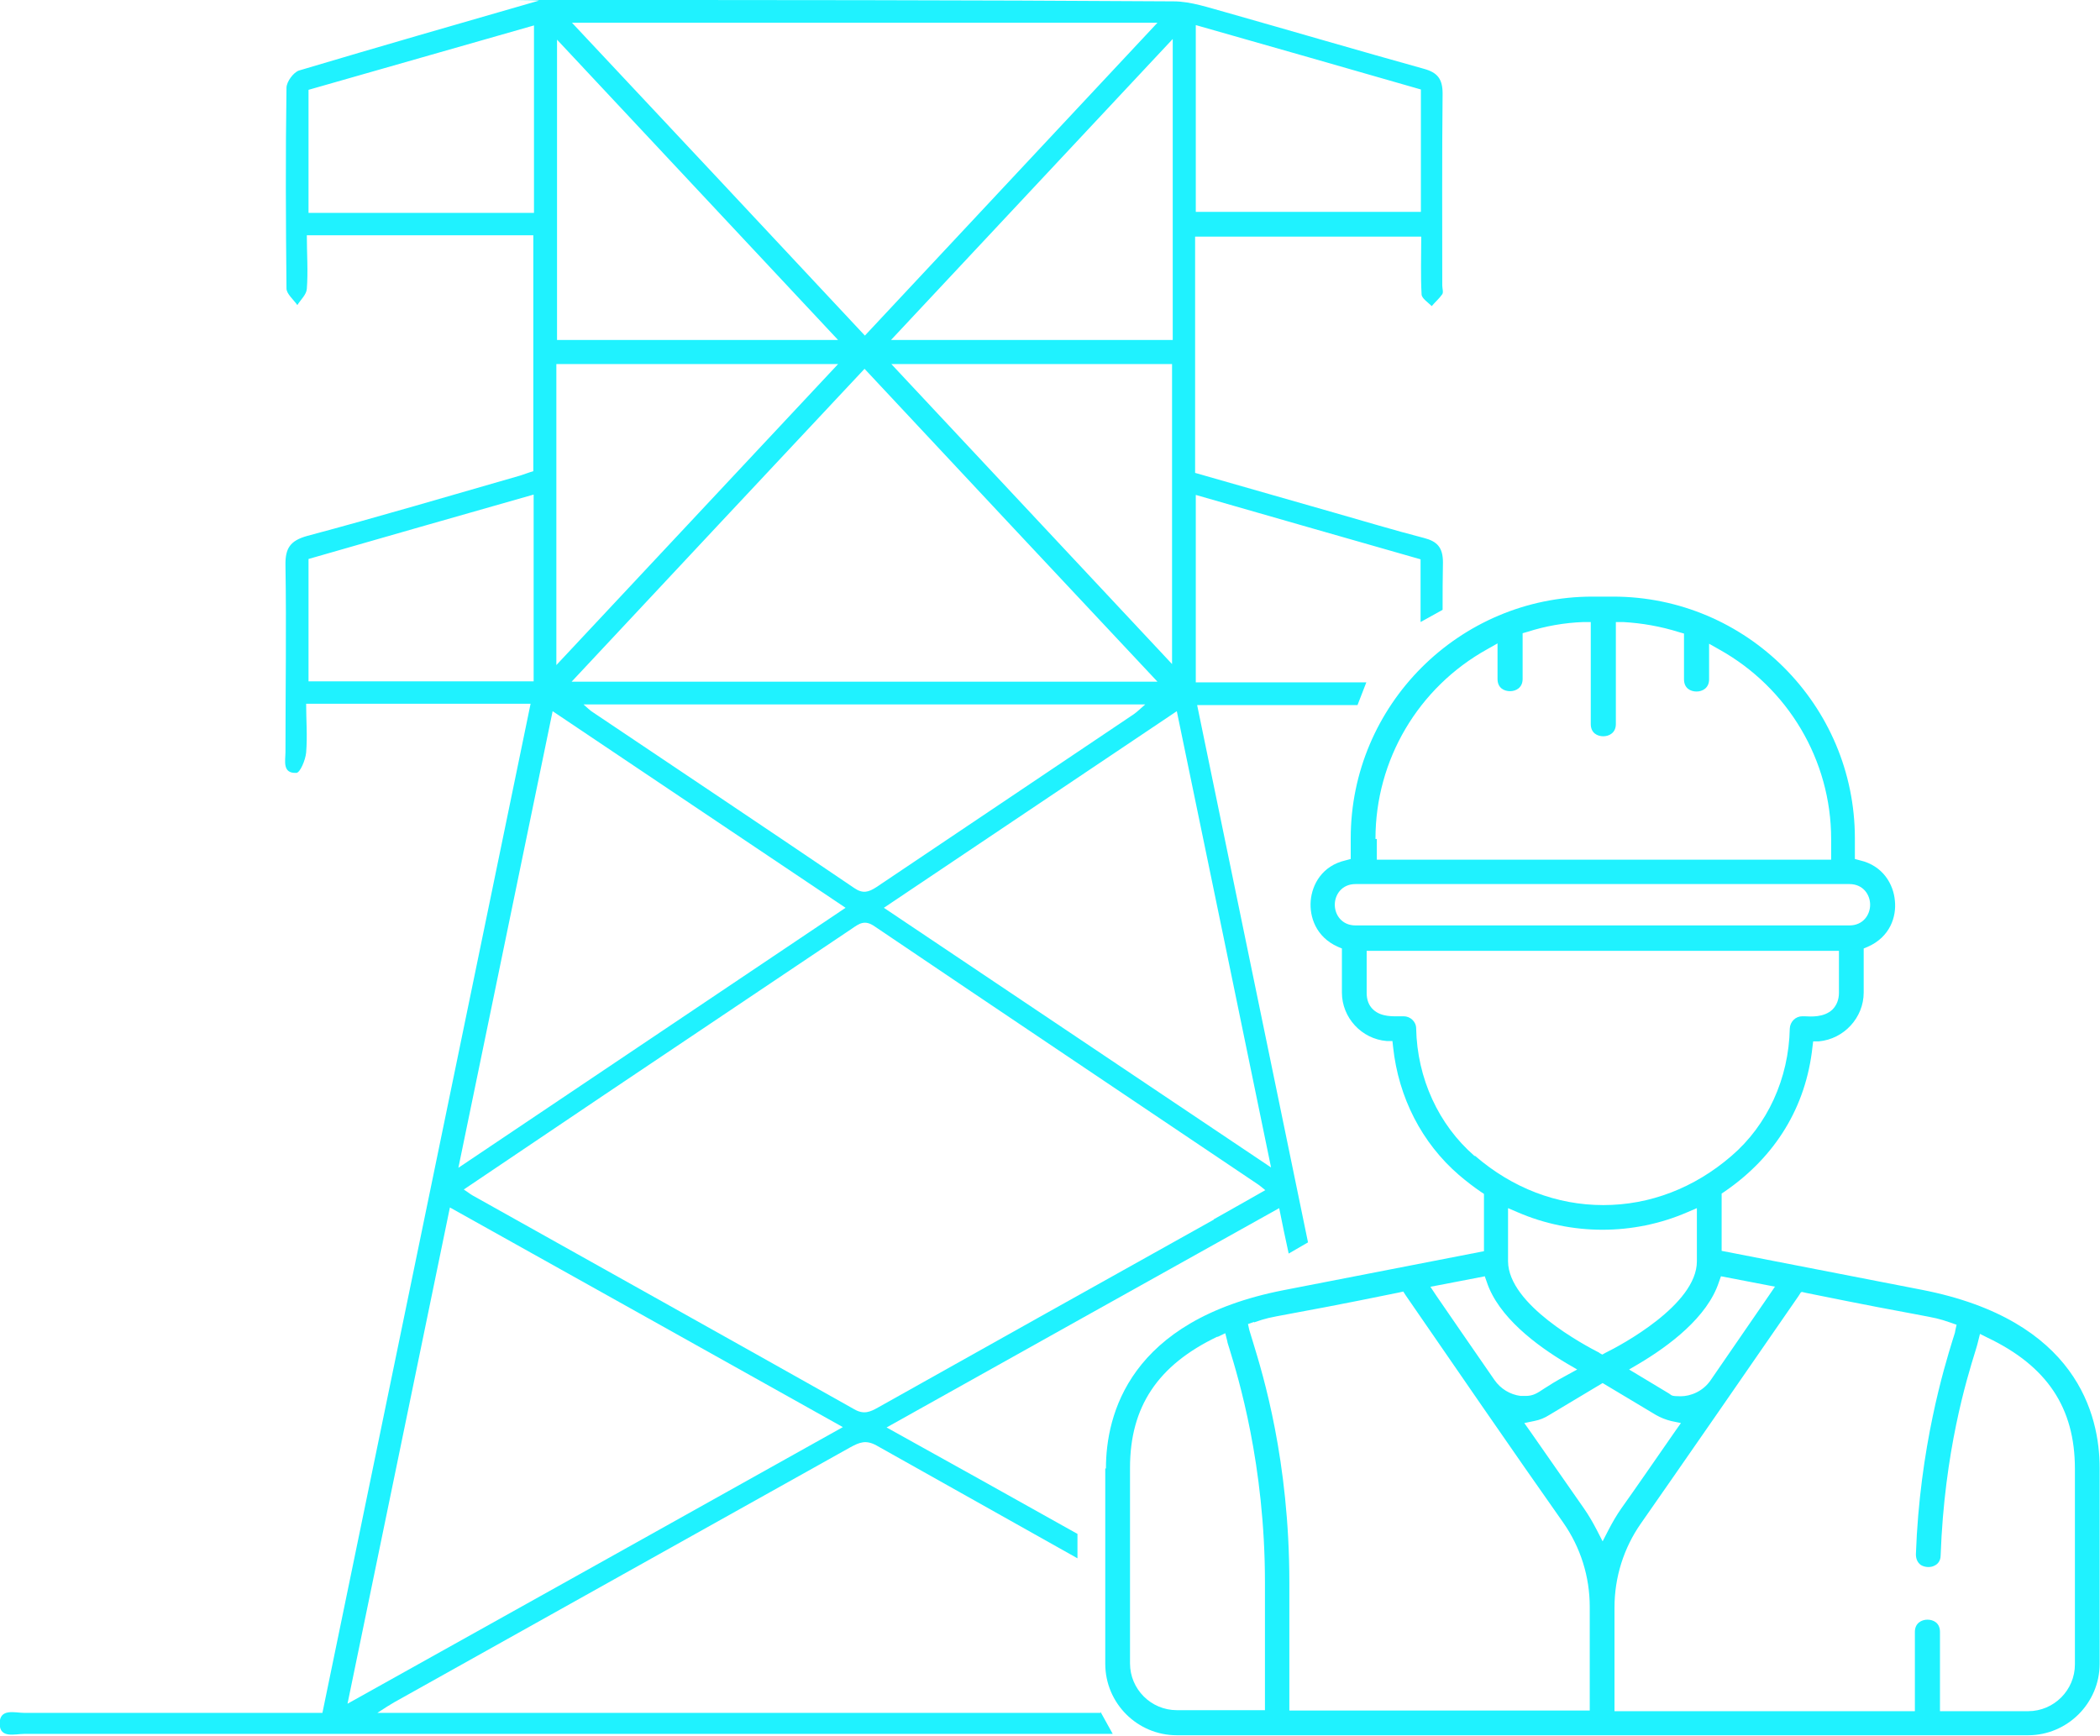
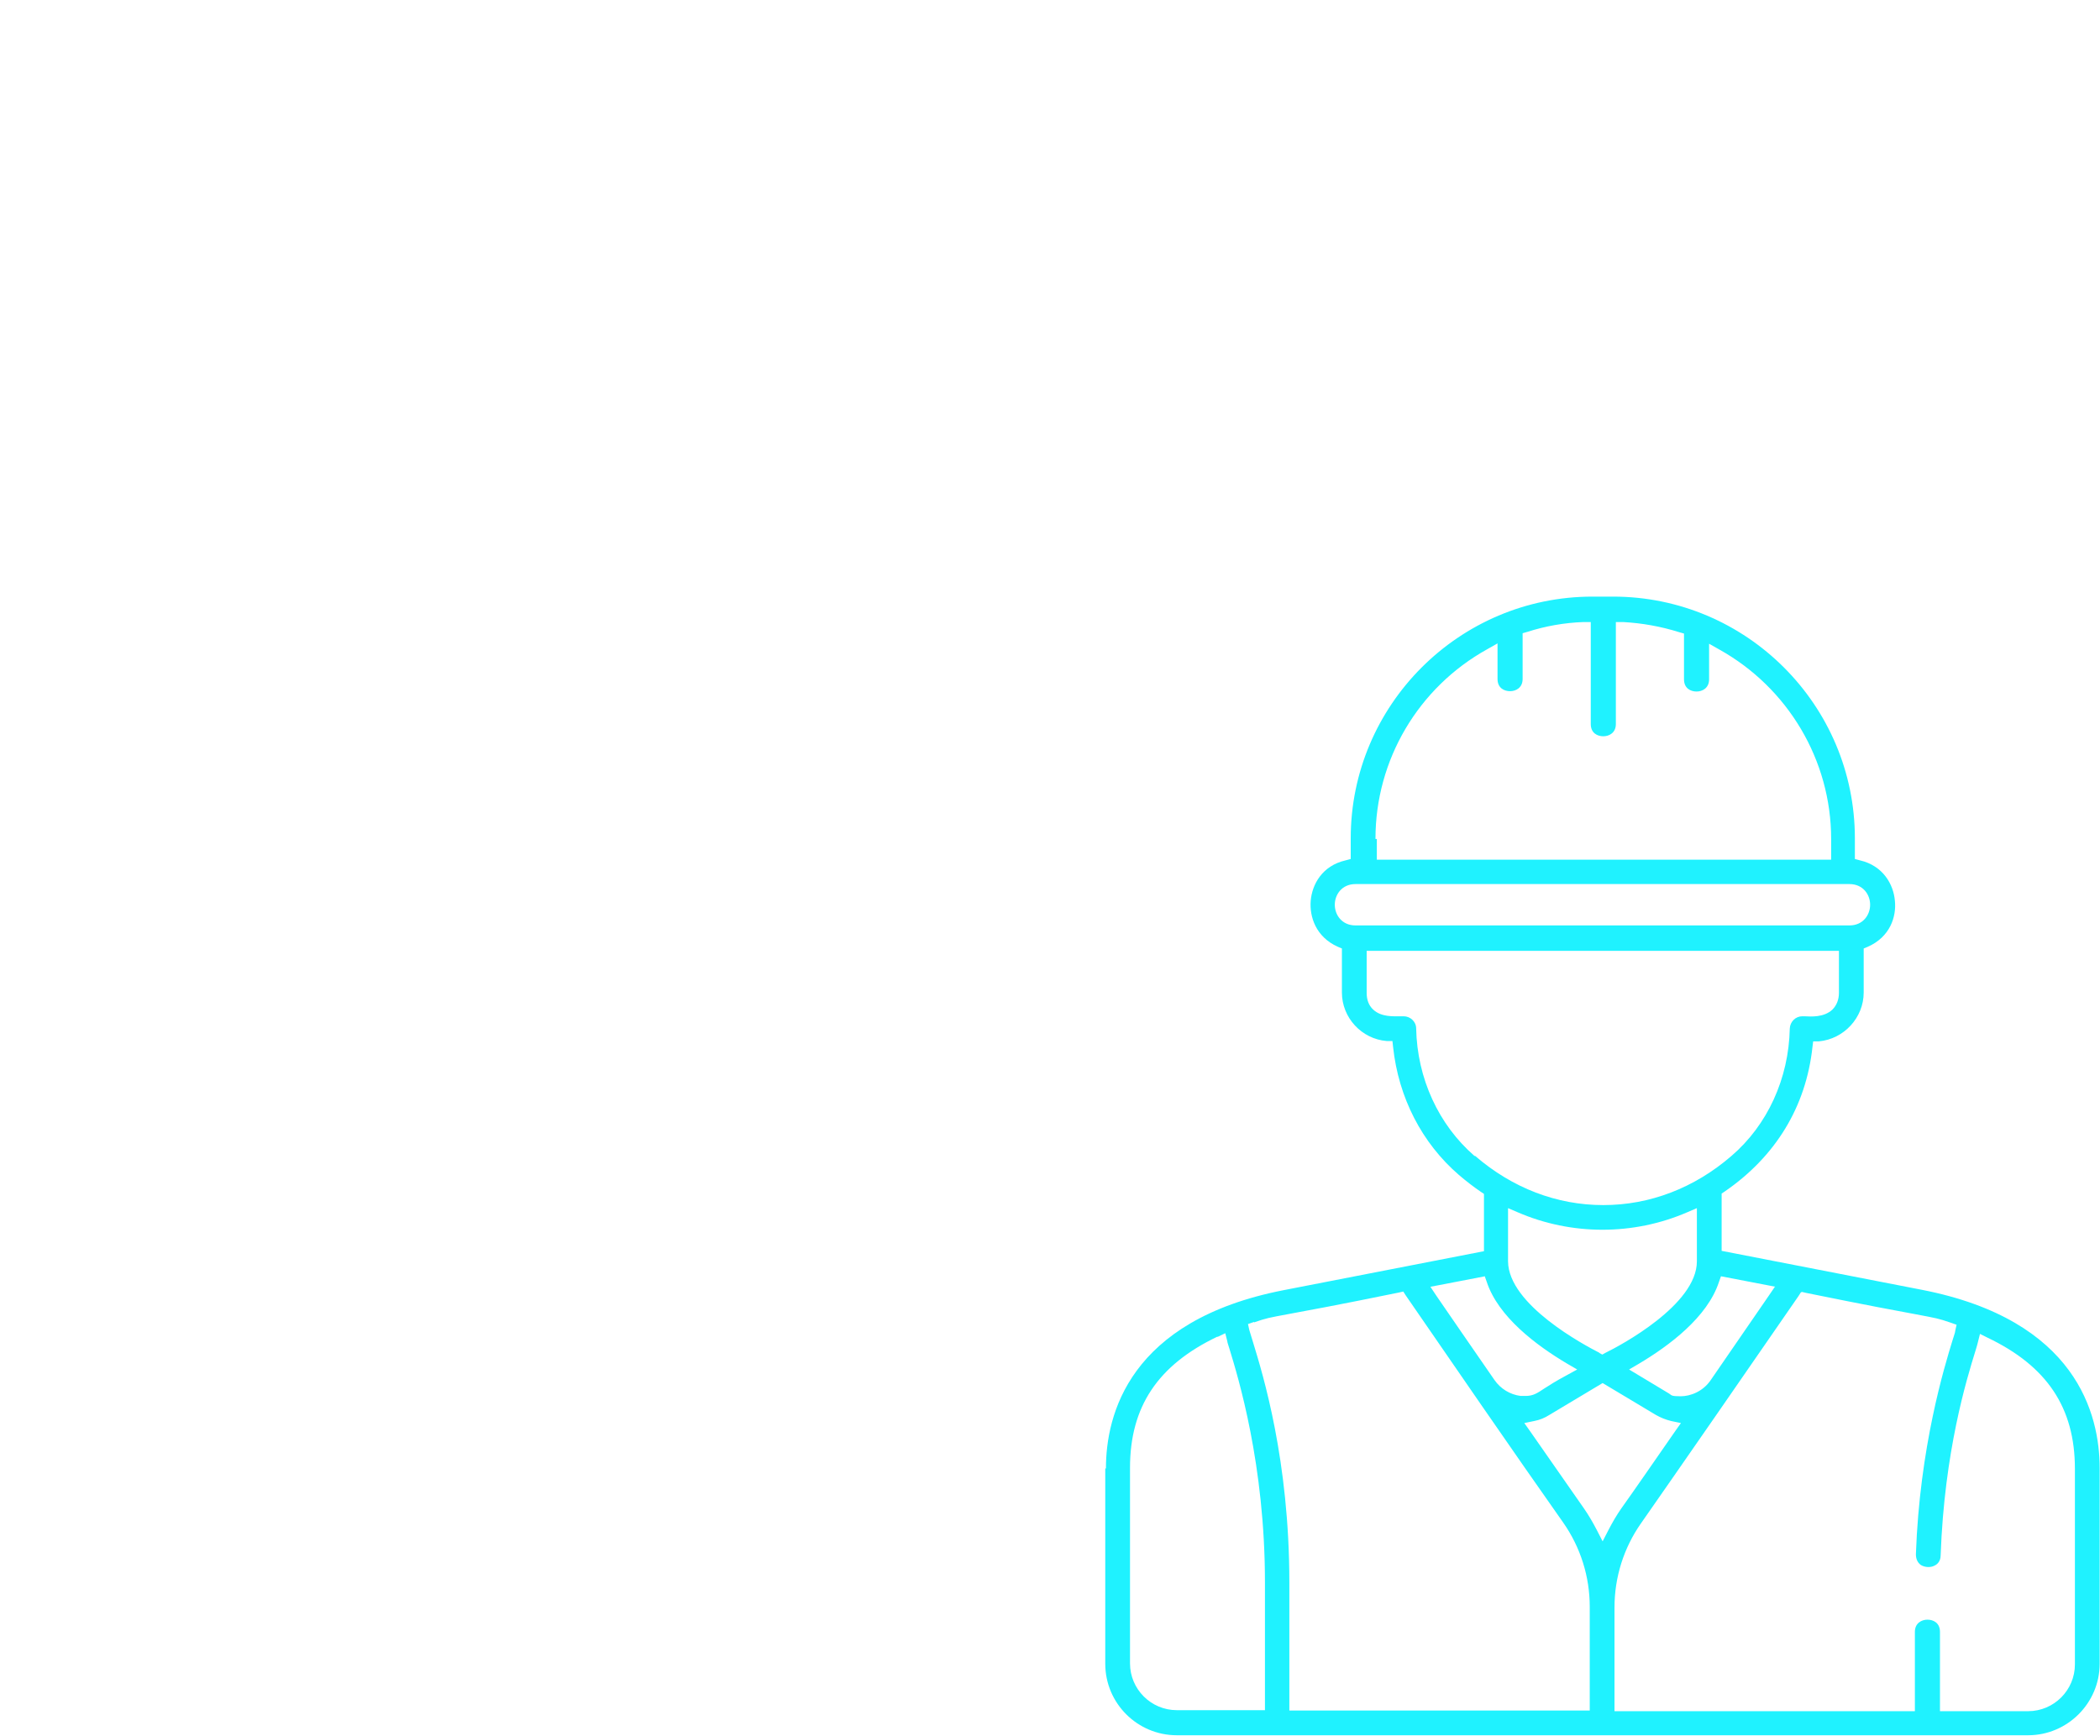
<svg xmlns="http://www.w3.org/2000/svg" id="Layer_1" version="1.1" viewBox="0 0 619.4 512">
  <defs>
    <style>
      .st0 {
        fill: #1ff2ff;
      }
    </style>
  </defs>
  <path class="st0" d="M326,433.1v57.7c0,11.7,9.5,21.1,21.1,21.1h251.1c11.6,0,21.1-9.5,21.1-21.1v-57.7c0-15.8-6.8-43.7-52.4-52.6l-59.1-11.5v-16.9l.9-.6c15-10.3,24-25,25.9-42.7l.2-1.6h1.7c7.4-.7,13.2-7,13.2-14.4v-13l1.2-.5c6.6-2.9,8.5-8.9,8-13.6-.4-4.7-3.4-10.3-10.3-11.9l-1.5-.4v-6.1c0-39.3-32-71.3-71.3-71.3h-6.1c-39.3,0-71.3,32-71.3,71.3v6.1l-1.5.4c-7,1.6-9.9,7.2-10.3,11.9-.4,4.7,1.5,10.7,8,13.6l1.2.5v13c0,7.4,5.8,13.7,13.2,14.3h1.7c0,.1.2,1.8.2,1.8,1.6,14.9,8.5,28.3,19.4,37.7,2.1,1.8,4.3,3.5,6.5,5l.9.6v16.9l-59.1,11.5c-45.6,8.9-52.4,36.8-52.4,52.6h-.2ZM472.7,454.7l-1.8-3.5c-1.1-2.1-2.3-4.2-3.7-6.2-4-5.7-9.5-13.6-15.9-22.8l-1.7-2.4,2.9-.6c1.6-.3,3.1-.9,4.5-1.8l15.7-9.4,15.7,9.4c1.4.8,2.9,1.4,4.5,1.8l2.9.6-1.7,2.4c-6.6,9.5-11.9,17.2-15.9,22.8-1.4,2-2.6,4.1-3.7,6.2l-1.8,3.5ZM471.8,399.1c-4.5-2.3-26.9-14.2-27-27v-15.7l2.8,1.2c15.9,6.9,34.2,6.9,50.1,0l2.8-1.2v15.7c0,12.8-22.5,24.8-27,27l-.9.5-.9-.5h.1ZM531.4,381.1l1.3.3c18.2,3.7,27.4,5.4,32.3,6.3,6.3,1.2,6.6,1.2,10.4,2.5l1.7.6-.4,1.8c0,.5-.4,1.4-.8,2.8-2.4,7.8-9.7,31.6-10.8,63.1,0,1.4.5,2.5,1.5,3.2,1.2.7,2.9.8,4.1.1.8-.4,1.7-1.3,1.7-3,1.1-30.7,7.7-52,10.2-60.1.4-1.3.7-2.3.8-2.8l.6-2.4,2.2,1.1c17.6,8.4,25.8,20.7,25.8,38.7v57.7c0,7.6-6.2,13.8-13.8,13.8h-26v-23.4c0-2.7-2-3.6-3.7-3.6s-3.7,1-3.7,3.6v23.4h-88.6v-30.6c0-8.9,2.7-17.5,7.8-24.8,7.5-10.7,37.5-54,46.5-67.1l.7-1.1h.2ZM523.5,379.6l-1.7,2.5c-4.1,6-10.4,15.1-17.2,25-2.3,3.4-6,4.8-8.9,4.8s-2.6-.3-3.4-.8l-11.8-7.1,2.9-1.7c8.9-5.3,20.2-13.7,23.6-24.1l.6-1.7,16.1,3.1h-.2ZM405.7,247.4c0-23.2,12.6-44.6,33-55.9l3-1.7v10.5c0,2.7,2,3.6,3.7,3.6s3.7-1,3.7-3.6v-13.5l1.4-.4c5.3-1.7,10.9-2.7,16.6-2.9h2.1v30.1c0,2.7,2,3.6,3.7,3.6s3.7-1,3.7-3.6v-30.1h2.1c5.6.3,11.2,1.3,16.6,3l1.4.4v13.5c0,2.7,2,3.6,3.7,3.6s3.7-1,3.7-3.6v-10.5l3,1.7c20.3,11.3,33,32.7,33,55.9v6.1h-134v-6.1h-.4ZM393.7,266.9c0-3,2.1-6.1,6.1-6.1h145.7c4,0,6.1,3.1,6.1,6.1s-2.1,6.1-6.1,6.1h-145.7c-4,0-6.1-3.1-6.1-6.1h0ZM434.9,341c-10.6-9.2-16.9-22.9-17.2-37.6h0c0-2-1.7-3.6-3.7-3.6h-.9c-2,0-5.7.3-8.1-2-1.3-1.2-1.9-2.9-1.9-4.9v-12.4h139.3v12.4c0,2-.7,3.7-1.9,4.9-2.5,2.4-6.4,2.1-8.3,2h-.6c-2,0-3.6,1.6-3.7,3.6-.3,14.8-6.6,28.5-17.2,37.6-11,9.5-24.1,14.5-37.8,14.5s-26.8-5-37.8-14.5h-.2ZM437.9,376.4l.6,1.7c3.4,10.4,14.7,18.8,23.6,24.1l3.1,1.8-3.1,1.7c-3.2,1.7-5.2,3-6.6,3.9-2.1,1.4-3.3,2.2-5.5,2.2s-1,0-1.5,0c-3.1-.4-5.9-2.1-7.7-4.7-6.7-9.7-13-18.8-17.1-24.8l-1.8-2.7,16.1-3.1h-.1ZM369.9,390.1c3.8-1.3,4-1.3,10.4-2.5,4.9-.9,14.2-2.6,32.3-6.3l1.3-.3.7,1.1c10.8,15.7,33.3,48.4,46.5,67.1,5.1,7.3,7.8,15.9,7.8,24.8v30.6h-88.6v-37.7c0-36.2-7.8-61.4-10.7-70.9-.5-1.7-.9-2.9-1.1-3.6l-.4-1.8,1.7-.6h.1ZM359.1,394.4l2.3-1.1.6,2.4c0,.3.3,1.1.6,2.1,2.6,8.5,10.5,34.2,10.5,69v37.7h-26c-7.6,0-13.8-6.2-13.8-13.8v-57.7c0-18,8.2-30.3,25.8-38.7h0Z" />
-   <path class="st0" d="M324.7,505.3H111.3c2.3-1.5,3.7-2.4,5.1-3.2,44.8-25.1,89.7-50.1,134.5-75.2,2.6-1.4,4.5-2.2,7.6-.5,19.8,11.1,39.5,22.2,59.3,33.3v-7.2c-18.7-10.5-37.4-20.9-56.3-31.4,38.8-21.7,76.9-43,115.8-64.7.9,4.5,1.8,8.9,2.8,13.4l5.7-3.3c-10.9-52.8-21.8-105.6-32.7-158.5h47.3l2.6-6.7h-50.3v-55.3c22.3,6.4,44.2,12.7,66.3,19v18.5l6.5-3.6c0-4.7,0-9.4.1-14,0-4.4-1.7-6.2-5.6-7.2-8.9-2.3-17.8-5-26.6-7.5-13.7-3.9-27.3-7.8-40.9-11.7v-69.7h66.7c0,5.9-.2,11.5.1,17,0,1.2,1.9,2.4,3,3.5,1-1.2,2.2-2.2,3.1-3.5.4-.6,0-1.7,0-2.6,0-18.9-.1-37.8.1-56.6,0-4.3-1.5-6.2-5.5-7.3-19.4-5.4-38.8-11.1-58.2-16.6-5.2-1.4-10.5-3.3-15.7-3.3C285.4,0,224.5,0,163.6,0s-3.2-.2-4.7.2c-23.6,6.8-47.2,13.6-70.7,20.6-1.6.5-3.7,3.3-3.7,5.1-.3,19.7-.2,39.5,0,59.2,0,1.6,2.1,3.3,3.2,4.9,1-1.6,2.7-3.1,2.8-4.8.4-5.2,0-10.4,0-15.8h66.8v69.6c-1.4.4-2.6.9-3.9,1.3-20.9,6-41.8,12.2-62.8,17.8-5,1.4-6.5,3.6-6.4,8.7.3,18.3,0,36.7,0,55,0,2.6-1,6.4,3.2,6.2,1.1,0,2.7-3.8,2.9-6,.4-4.8,0-9.6,0-14.4h66.2c-20.5,99.3-40.9,198.3-61.4,297.7H7.2c-2.8,0-7.4-1.5-7.3,3.3.1,4.3,4.5,2.9,7.2,2.9h321.1l-3.6-6.5v.3ZM352.7,7.4c22.1,6.3,44.2,12.6,66.4,19v36.1h-66.4V7.4ZM358,359.8c-33,18.4-66,36.9-99,55.4-2.3,1.3-4.2,2.2-7.1.5-37.5-21.1-75.1-42.1-112.6-63.1-.7-.4-1.4-1-2.5-1.7,14-9.4,27.7-18.7,41.4-27.9,24.3-16.3,48.6-32.6,73-49,2.2-1.5,3.8-2.8,6.8-.7,37.7,25.5,75.5,50.8,113.2,76.2.6.4,1,.8,2,1.6-5.3,3-10.2,5.8-15.2,8.6h0ZM341.4,201.1h-172.8c29.1-31.1,57.5-61.5,86.4-92.3,28.7,30.7,57.2,61.2,86.4,92.3ZM262.9,107.4h82.8v88.5c-27.9-29.8-55-58.8-82.8-88.5h0ZM337.8,207.8c-1.5,1.3-2.4,2.2-3.4,2.9-25.3,17-50.6,34-75.9,51-2.3,1.5-4,2-6.5.3-25.8-17.5-51.7-34.8-77.6-52.2-.5-.4-1-.8-2.3-2h165.7ZM347.1,209.8c9.3,44.8,18.4,89,27.8,134.6-38.6-25.9-76-51-114.2-76.6,28.9-19.4,57.2-38.4,86.4-58h0ZM345.9,100.3h-83.1c27.7-29.6,55-58.8,83.1-88.8v88.8ZM341.4,6.7c-29,31-57.4,61.4-86.3,92.3-28.7-30.7-57.2-61.2-86.4-92.3h172.7ZM164.3,11.7c27.9,29.8,55.1,58.9,82.9,88.6h-82.9V11.7h0ZM164.1,107.4h83.1c-27.7,29.6-55,58.8-83.1,88.8v-88.8ZM91,62.7V26.5c22-6.3,44.1-12.6,66.5-19v55.3h-66.5ZM91,201v-36.1c21.8-6.3,44-12.6,66.4-19v55.1s-66.4,0-66.4,0ZM163,209.8c28.9,19.4,57.3,38.5,86.4,58-38,25.5-75.5,50.7-114.2,76.7,9.4-45.5,18.5-89.6,27.8-134.7ZM132.7,356.2c38.8,21.7,77,43,115.9,64.8-48.8,27.3-96.8,54.1-146.1,81.6,10.2-49.6,20.2-97.7,30.2-146.4Z" />
</svg>